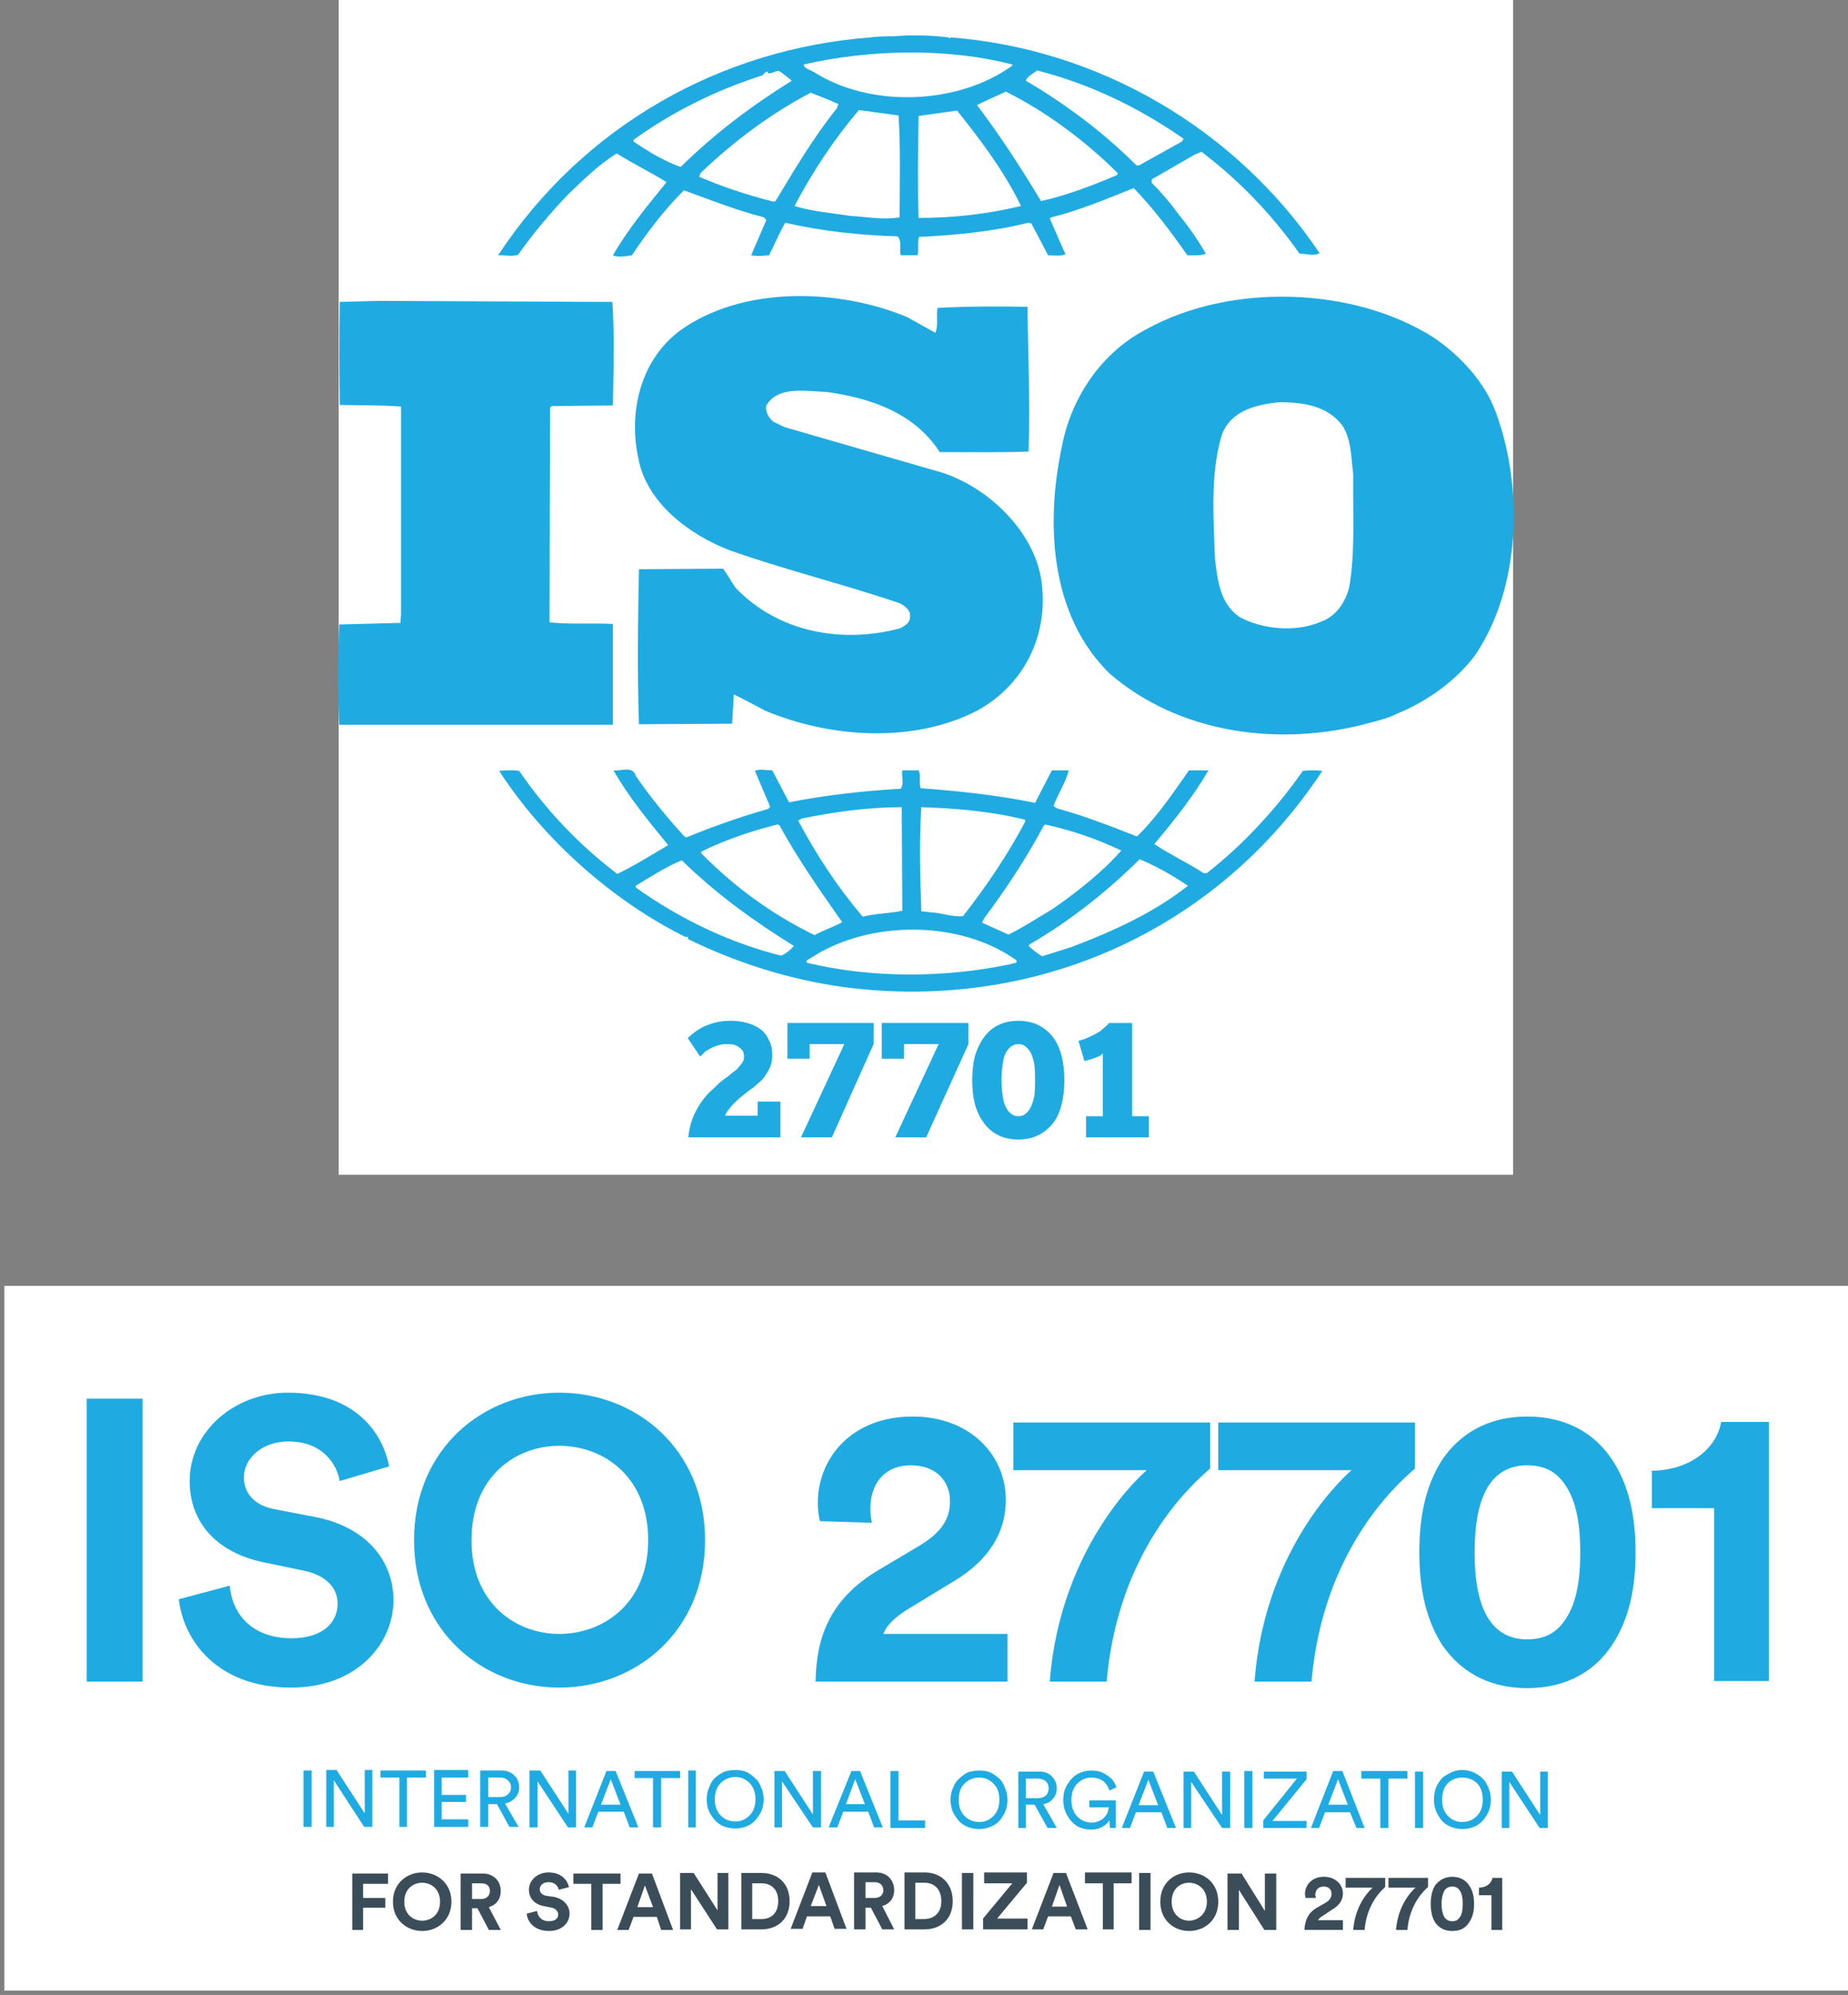
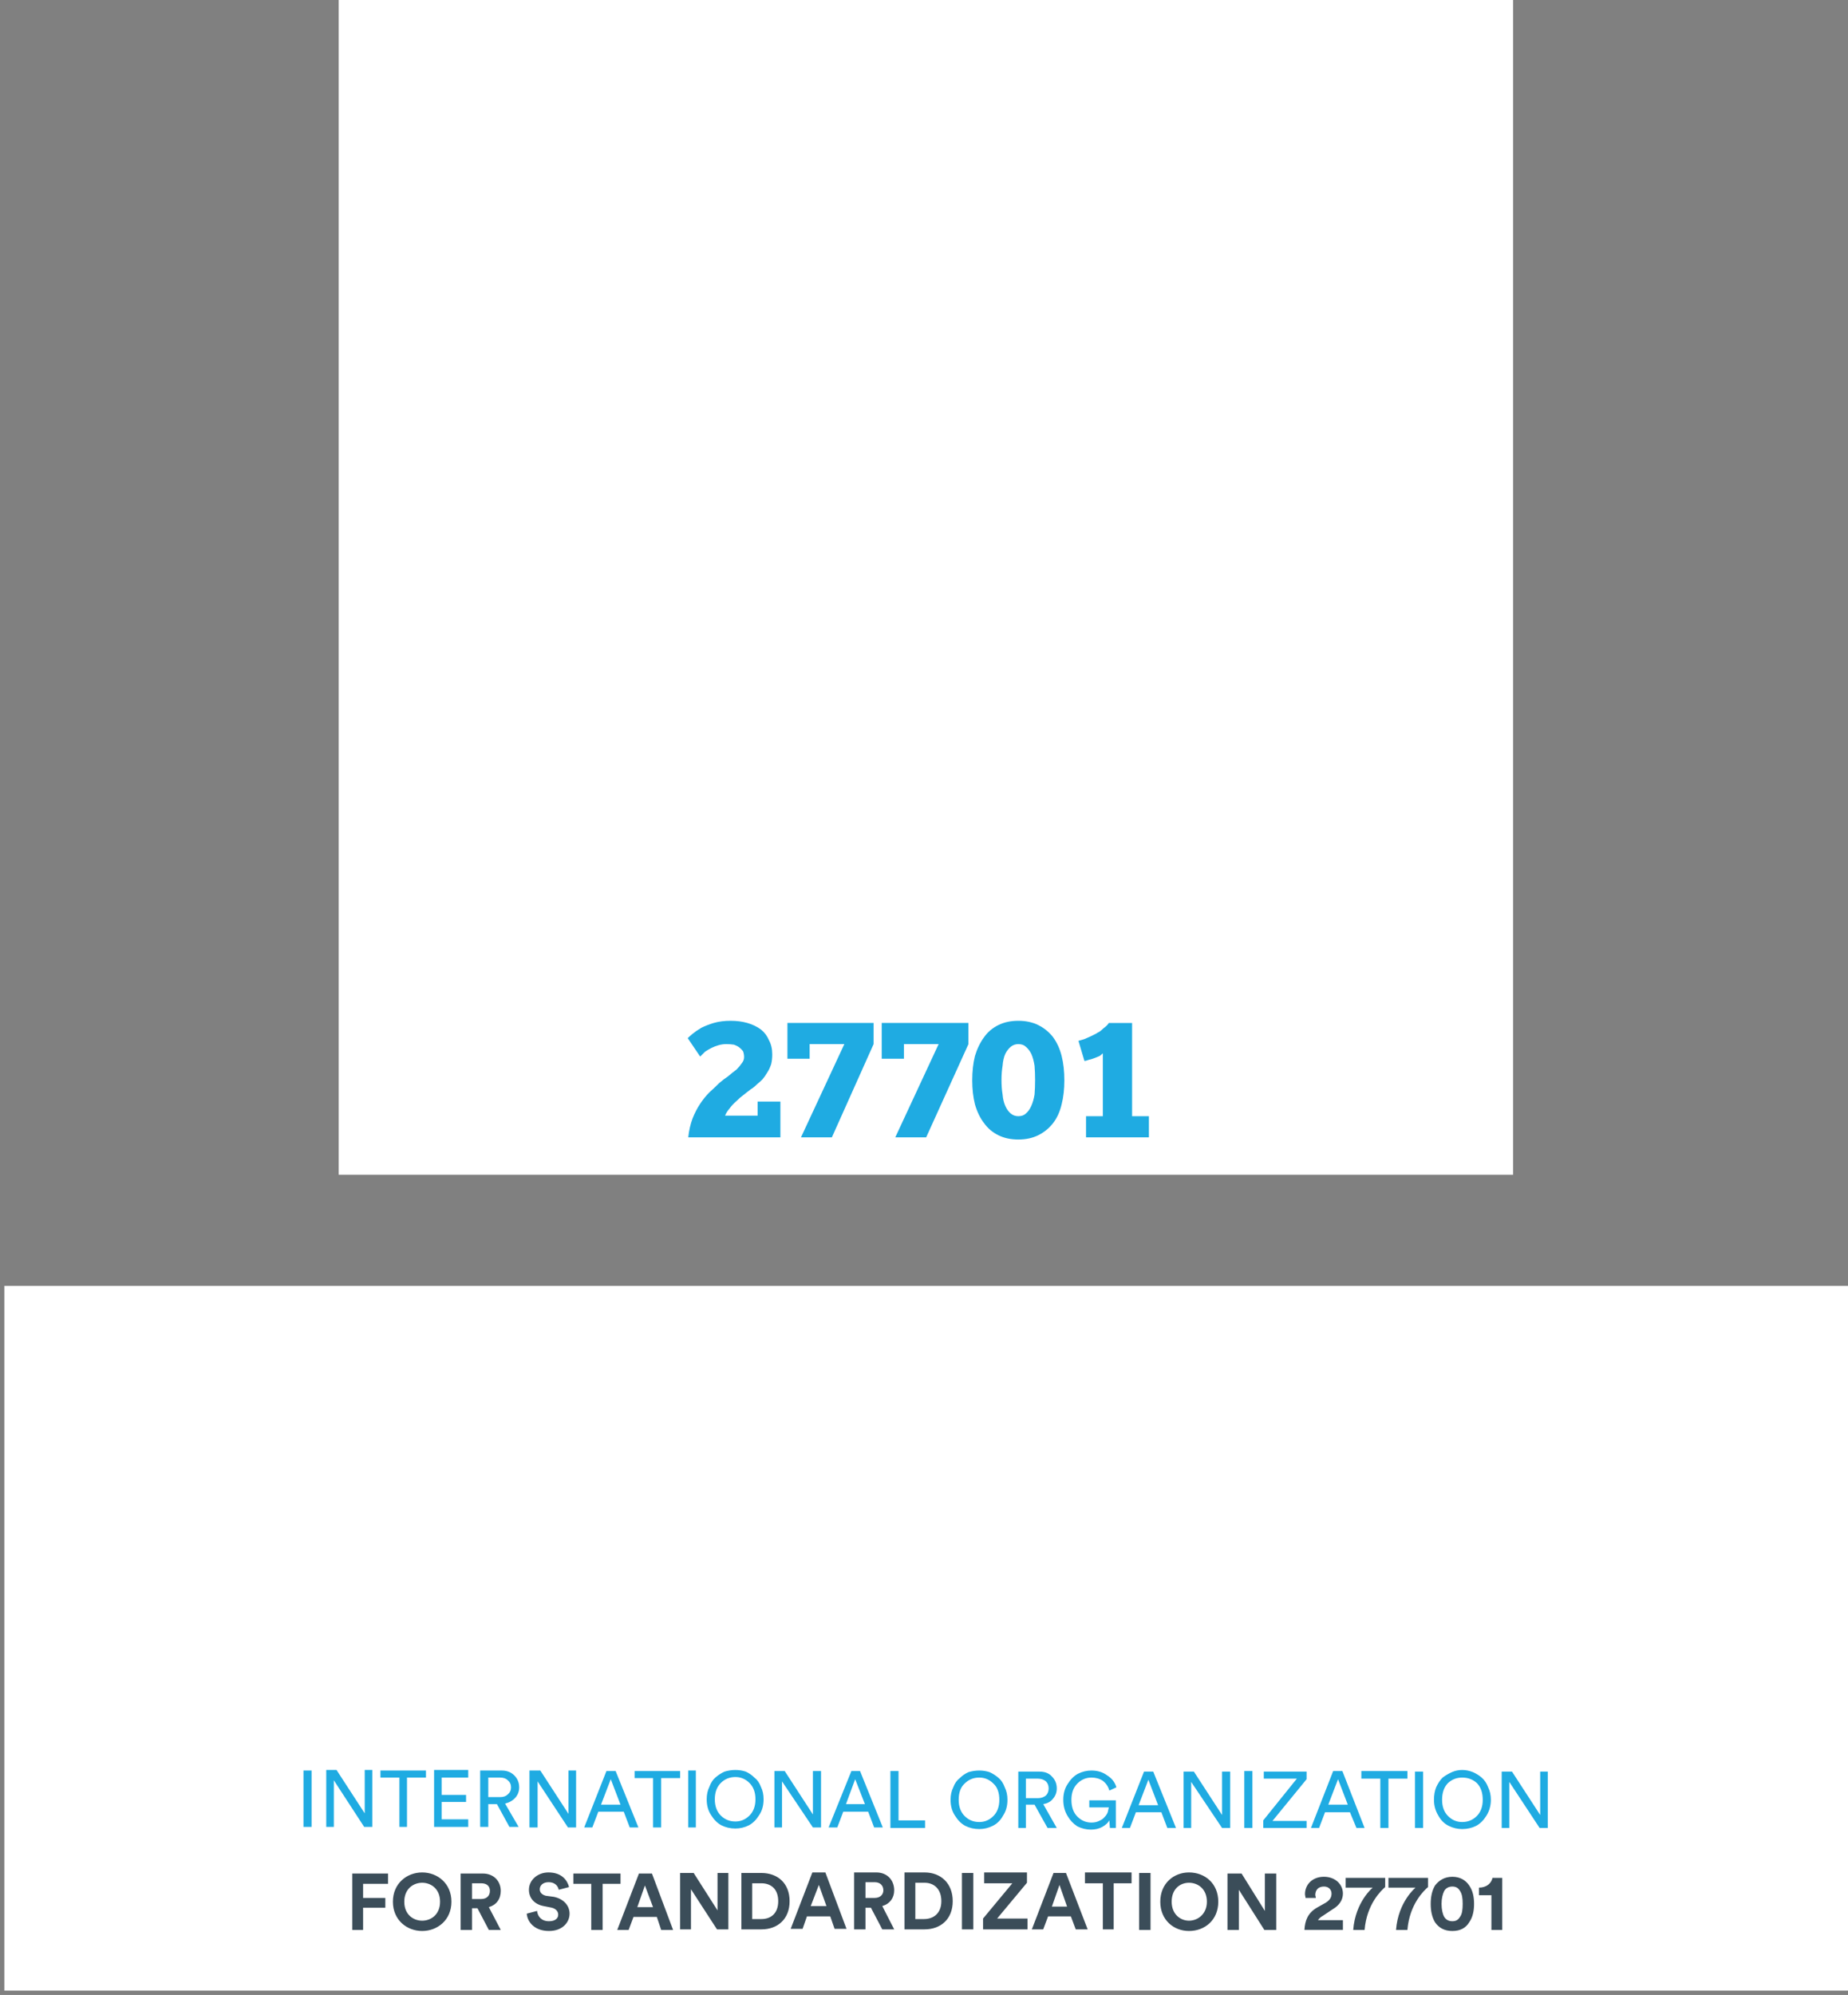
<svg xmlns="http://www.w3.org/2000/svg" version="1.2" viewBox="0 0 341 368" width="341" height="368">
  <rect x="0" y="0" width="341" height="368" fill="#808080" stroke="none" />
  <title>logos (9)</title>
  <style>
		.s0 { fill: #ffffff } 
		.s1 { fill: #1fabe2 } 
		.s2 { fill: #3b4d59 } 
	</style>
  <path fill-rule="evenodd" class="s0" d="m62.5 0h216.7v216.7h-216.7z" />
-   <path class="s1" d="m276 76c-2-5.4-6.3-10.2-11.4-13.7-14.9-9.5-37.6-10.1-53-1.6-8.4 4.3-13.9 12.7-15.6 21.4-3.1 14.3-2.3 31.3 8.7 42.1 12.9 11.2 31.6 13.7 48.2 9.1 0.8-0.2 3.3-0.8 5-1.7l0.5-0.2c5.1-2.2 10.1-5.7 13.7-10.4 8.5-12.4 9.1-31 3.9-45zm-27 32.1c-0.6 2.8-2.4 5.6-5.3 6.6-4.6 2-10.8 1.4-15-0.9-3.6-2.5-4-6.7-4.5-10.6-0.3-7.8-0.9-16 1.3-23.1 1.7-4.4 6.4-5.5 10.6-5.9 4.5 0 8.9 0.7 11.6 4.3 1.7 2.6 1.6 6 2 9-0.1 6.5 0.4 14.1-0.7 20.6zm-135.9 7c-3.8-0.2-8 0.1-11.7-0.3l0.1-39.6 0.3-0.3 11.3-0.1c0.1-6.4 0.3-13.3-0.1-19.1l-43.2-0.2-7.1 0.2c-0.1 5.9-0.1 12.9 0 19 3.9 0.1 7.5 0 11.3 0.3v38.3l-0.1 1.6-11.3 0.3q-0.4 9.2 0 18.5h50.5zm127.3 27.1c-4.8 6.9-10.9 13.5-17.5 18.7-0.3 0.3-1 0.2-1.2-0.1-2.9-1.8-6-3.3-8.7-5.1 3.7-4.4 7.2-8.8 10-13.6h-3.6c-2.9 4.1-5.8 8.5-9.6 12.2-5.1-2-9.7-3.8-14.8-5.2l-0.6-0.4c0.8-2.3 2.3-4.4 2.8-6.6h-3.1l-3.1 6c-6.8-1.4-14.2-2.2-21.1-2.7-0.4-1 0.1-2.4-0.4-3.3h-3c-0.2 1.3 0.4 2.3-0.3 3.4-7.1 0.4-14 1.2-20.6 2.5l-3.1-5.9c-1.2 0-2.4-0.3-3.2 0.1l2.8 6.6-0.3 0.4q-7.7 2.2-15.2 5.3l-0.4-0.3c-3.2-3.5-6.3-7.3-8.9-11.1-0.5-1.9-2.8-0.8-4.1-1 2.8 4.9 6.4 9.3 10.1 13.8-3.1 1.8-6.2 3.8-9.4 5.3-7-5.3-13.1-11.7-18.1-19-1.4-0.2-2.3-0.1-3.7 0 8.3 12.8 21.1 24.1 34.5 30.7 0 0 0-0.1 0.2-0.1 0.1 0 0.3 0.2 0.1 0.4 9 4.4 18.7 7.5 28.9 8.9 35.2 4.6 68.8-10.4 88.2-39.9q-1.8-0.2-3.6 0zm-47.8 10.1l0.3-0.2c5 1.1 9.6 2.7 14 4.8-3.7 4.2-8.4 7.8-12.7 10.8-2.7 1.6-5.3 3.3-8.1 4.7l-4.9-2.2 0.4-0.8c4.1-5.5 7.8-11.1 11-17.1zm-22.6-3.4c6.5 0.2 13.1 0.8 19.1 2.3l0.1 0.3c-3.2 6.1-7.2 12-11.5 17.5-2 0.2-3.8-0.6-5.8-0.7l-1.9-0.2c-0.2-6.7-0.4-12.5 0-19.2zm-22.1 2.1c5.9-1.2 12.1-2.1 18.5-2.1l0.1 19.1c-2.4 0.5-5 0.5-7.3 1.1-4.7-5.5-8.6-11.5-11.9-17.7l0.6-0.4zm-18.5 6.1c4.5-2.2 9.2-3.8 14-5l0.4 0.1c3.4 6.2 7.5 12.1 11.6 17.9-1.6 0.9-3.5 1.5-5.1 2.4-7.8-3.8-14.8-8.9-20.9-15.1zm14.8 19.2c-9.6-2.4-18.6-6.7-26.9-12.6v-0.3c2.8-1.7 5.6-3.5 8.5-4.7 6.6 6.4 13.3 11.2 20.7 15.8-0.6 0.7-1.5 1.4-2.3 1.8zm42.5 1.5c-12.1 2.6-25.7 2.7-37.8-0.2-0.3-0.6 0.6-0.7 0.9-1 10.7-6.9 27.3-6.9 37.7 0.5 0.4 0.7-0.6 0.5-0.8 0.7zm11-3.1l-5.4 1.7c-0.9-0.5-1.7-1.2-2.5-1.9l0.2-0.3c7.4-4.3 14-9.5 20.3-15.7 3.1 1.3 6.1 3 8.9 4.9-6.5 5.1-13.9 8.4-21.5 11.3zm-102.1-127.7q4.2-5.9 9.3-11.2c2.9-2.8 5.7-5.5 8.9-7.5 3 1.9 6.3 3.5 9.2 5.3-3.6 4.4-7.2 8.8-9.9 13.5 0.8 0.4 2.3 0.2 3.5 0 2.8-4.2 5.9-8.3 9.6-12 4.9 1.8 9.7 3.7 14.8 5l0.4 0.5-2.8 6.5c1.2 0.2 2 0.1 3.3 0 1-1.9 1.8-4 3-6 6.6 1.5 13.6 2.3 20.7 2.5 0.9 0.8 0.3 2.5 0.6 3.5h3.1c0.3-1.1-0.1-2.4 0.3-3.4 6.7-0.3 13.7-1 20.1-2.6l0.6 0.1 3.1 5.9c1 0 2.4 0.2 3.2-0.2l-2.9-6.6 0.3-0.2c5.2-1.3 10.2-3.4 15.2-5.4 3.6 3.7 6.9 8.1 9.9 12.4 1.2 0 2.5 0.1 3.4-0.3q-2.1-3.7-4.9-7.1-2.3-3.2-5.1-6v-0.6l8-4.6 1.2-0.5c7 5.3 13.1 11.7 18.1 18.8 1.4 0 2.5 0.5 3.7-0.1-15.4-22.9-40.7-37.7-68.1-39.8l-0.1 0.2-0.3-0.2c-3.1-0.4-6.9-0.5-10.2-0.2-1.2 0-2.7 0-4.2 0.2-27.5 2.1-52.9 16.2-68.7 40.2 1.1-0.1 2.5 0.3 3.7-0.1m47.6-9.9l-0.5 0.1c-4.7-1.2-9.3-2.7-13.7-4.6l0.3-0.7c6.3-6 12.9-10.9 20.3-14.8 1.7 0.7 3.4 1.3 5.1 2.1l-0.3 0.8c-4.4 5.5-7.8 11.3-11.3 17.1m22.9 3c-3.3 0.5-6.1-0.1-9.3-0.3-3.1-0.5-7-0.8-10.1-1.8 3.3-6.2 7.2-12.2 11.9-17.7l7.3 1c0.4 5.8 0.2 12.6 0.2 18.8zm3.5 0.1c-0.2-6-0.1-12.6 0-18.8 2.3-0.3 4.8-0.7 7.1-1 4.5 5.6 8.8 11.4 11.8 17.6-6.2 1.5-12.5 2.2-18.9 2.2zm36.6-7.9c-4.5 1.9-9.1 3.7-14 4.8-3.6-6-7.5-12-11.8-17.7 1.6-0.9 3.5-1.6 5.3-2.5 7.4 3.7 14.6 9 20.7 15.1zm-14.7-19.3c9.7 2.5 18.7 6.8 27 12.6l-0.3 0.5-7.9 4.4h-0.5c-6.1-6.1-13.2-11.4-20.4-15.6 0.2-0.8 1.3-1.3 2.1-1.9zm-4.6-1.1v0.2c-9.9 7.2-26.1 7.9-36.6 1.2-0.6-0.4-1.8-0.6-1.9-1.4 12.2-2.8 26.5-3.1 38.5 0zm-69.9 13.9c7.2-5.2 15.3-9.2 23.8-11.9 0.3-0.3 0.5-0.7 1-0.7v0.3c0.9 0.2 1.6-0.8 2.4-0.2 0.7 0.6 1.5 1.1 2 1.6-7.1 4.4-14.1 9.6-20.5 15.9-3.1-1.1-5.9-2.8-8.7-4.7zm49.2 90.1c-10.8 2.9-22.5 0.7-30.3-7.4-0.9-1.2-1.5-2.5-2.4-3.6l-15.5 0.1c-0.2 9.1-0.3 19.6 0 28.6l17.2-0.1 0.3-5.4c1.9 0.9 3.9 2 5.8 3 11.9 5 27.3 6.1 39.1 0 8.6-4.7 13.2-13.8 11.9-23.7-1.2-9.5-10.4-18.2-19.7-20.6l-27.7-8-2.1-1c-0.9-0.8-1.5-1.8-1.3-3 2.2-3.7 7.3-2.6 11.1-2.5 8 1.1 16.2 3.8 20.9 11.1 5.1 0 10.9 0.1 16.4-0.1 0.3-9.2-0.1-17.3-0.2-26.7-5.2-0.1-11.5-0.1-16.6 0.2-0.3 1.3 0.2 3.2-0.4 4.6l-5.2-2.9c-12.7-5.3-30.3-5.8-41.8 2.4-7.4 5.4-9.7 15.1-7.8 23.7 1.5 8.1 9.3 14 16.8 16.9 10.2 3.6 20.8 6.2 31.2 9.7 1 0.4 2.4 1.4 2.1 2.7 0 1-1 1.6-1.8 2z" />
  <path class="s1" d="m127 209.8q0.2-1.9 0.8-3.5 0.6-1.5 1.4-2.7 0.8-1.2 1.7-2.1 1-0.9 1.8-1.7 0.8-0.7 1.7-1.3 0.8-0.7 1.5-1.2 0.6-0.6 1-1.2 0.4-0.5 0.4-1.1 0-0.6-0.2-1.1-0.3-0.4-0.7-0.7-0.4-0.3-1-0.5-0.6-0.1-1.4-0.1-0.7 0-1.4 0.2-0.7 0.2-1.3 0.5-0.6 0.3-1.2 0.7-0.5 0.5-0.9 0.9l-2.3-3.4q0.3-0.3 0.9-0.8 0.6-0.5 1.6-1.1 1-0.5 2.3-0.9 1.4-0.4 3.1-0.4 1.7 0 3.1 0.4 1.4 0.4 2.5 1.2 1 0.8 1.5 2 0.6 1.1 0.6 2.6 0 1-0.2 1.8-0.3 0.9-0.7 1.5-0.4 0.7-0.9 1.3-0.5 0.5-1 0.9-0.4 0.4-0.8 0.7-0.5 0.3-0.7 0.5-0.3 0.2-0.9 0.7-0.7 0.5-1.4 1.2-0.7 0.6-1.3 1.4-0.6 0.7-0.8 1.3h6v-2.6h4.2v6.6h-17z" />
  <path class="s1" d="m147.8 209.8l8-17.2h-6.4v2.7h-4.1v-6.6h15.9v3.9l-7.7 17.2z" />
  <path class="s1" d="m165.2 209.8l8-17.2h-6.4v2.7h-4.1v-6.6h16v3.9l-7.8 17.2z" />
  <path class="s1" d="m187.9 210.2q-2.1 0-3.7-0.8-1.6-0.8-2.6-2.2-1.1-1.4-1.7-3.5-0.5-2-0.5-4.4 0-2.5 0.5-4.5 0.6-2 1.7-3.5 1-1.4 2.6-2.2 1.6-0.8 3.7-0.8 2.1 0 3.7 0.8 1.6 0.8 2.7 2.2 1.1 1.5 1.6 3.5 0.5 2 0.5 4.5 0 2.4-0.5 4.4-0.5 2.1-1.6 3.5-1.1 1.4-2.7 2.2-1.6 0.8-3.7 0.8zm0-4.3q0.9 0 1.4-0.5 0.6-0.5 1-1.4 0.4-0.9 0.6-2.1 0.1-1.2 0.1-2.7 0-1.4-0.1-2.6-0.2-1.3-0.6-2.2-0.4-0.8-1-1.3-0.5-0.5-1.4-0.5-0.8 0-1.4 0.5-0.6 0.5-1 1.3-0.4 0.9-0.5 2.2-0.2 1.2-0.2 2.6 0 1.5 0.2 2.7 0.1 1.2 0.5 2.1 0.4 0.9 1 1.4 0.6 0.5 1.4 0.5z" />
  <path class="s1" d="m200.4 209.8v-3.9h3.1v-11.6q-0.2 0.2-0.6 0.5-0.5 0.2-1 0.4-0.5 0.2-1 0.3-0.5 0.2-0.8 0.2l-1.1-3.7q0.3-0.1 0.7-0.2 0.4-0.1 0.8-0.3 0.4-0.2 0.9-0.4 0.4-0.2 0.8-0.4 0.3-0.2 0.7-0.4 0.4-0.3 0.7-0.6 0.4-0.3 0.6-0.5 0.3-0.3 0.4-0.5h4.3v17.2h3.1v3.9h-11.6z" />
  <path fill-rule="evenodd" class="s0" d="m0.8 237.2h340.2v130h-340.2z" />
-   <path class="s1" d="m26.3 310.2h-10.3v-52.2h10.3zm45.5-39.7l-9.1 2.7c-0.5-2.8-2.9-7.3-9.5-7.3-4.9 0-8.2 3.2-8.2 6.6 0 2.9 1.9 5.2 5.7 5.9l7.3 1.4c9.5 1.8 14.6 8 14.6 15.4 0 8-6.7 16.1-18.9 16.1-13.8 0-19.9-8.9-20.7-16.3l9.4-2.5c0.4 5.1 4 9.7 11.4 9.7 5.5 0 8.5-2.7 8.5-6.4 0-3-2.3-5.3-6.4-6.1l-7.2-1.5c-8.4-1.7-13.7-7.1-13.7-15 0-9.2 8.3-16.3 18.1-16.3 12.7 0 17.6 7.7 18.7 13.6zm4.6 13.6c0-16.8 12.7-27.2 26.8-27.2 14.2 0 26.9 10.4 26.9 27.2 0 16.8-12.7 27.2-26.9 27.2-14.1 0-26.8-10.4-26.8-27.2zm10.6 0c0 11.7 8.2 17.3 16.2 17.3 8.1 0 16.4-5.6 16.4-17.3 0-11.8-8.3-17.4-16.4-17.4-8 0-16.2 5.6-16.2 17.4zm73.9-3.2l-9.6-0.3c-0.2-0.7-0.4-2.1-0.4-3.3 0-8.4 6.3-16 17.5-16 10.6 0 17.2 7.1 17.2 15.4 0 6.2-3.4 11.2-9.3 14.8l-9.2 5.6c-1.8 1.2-3.4 2.5-4.1 4.3h22.9v8.8h-35.4c0.1-8.4 2.8-15.2 11.3-20.4l7.9-4.7c4-2.4 5.6-4.9 5.6-8.2 0-3.5-2.4-6.6-7.2-6.6-5 0-7.5 3.5-7.5 8 0 0.8 0.1 1.8 0.3 2.6zm62.4-18.5v8.5c-3.6 3.1-17 15.2-19.1 39.3h-10.5c2-25.7 17.9-39 17.9-39h-24.6v-8.8zm37.8 0v8.5c-3.6 3.1-17 15.2-19.1 39.3h-10.5c1.9-25.7 17.9-39 17.9-39h-24.6v-8.8zm0.8 23.9c0-6.1 1-12 4.2-17 3.2-4.7 8.3-8 15.7-8 7.5 0 12.6 3.3 15.7 8 3.3 5 4.3 10.9 4.3 17.1 0 6.1-1 12-4.3 17-3.1 4.7-8.2 8-15.7 8-7.4 0-12.5-3.3-15.7-8-3.2-5-4.2-10.9-4.2-17.1zm10.2 0c0 5.1 0.7 9.3 2.5 12.2 1.5 2.4 3.8 3.9 7.2 3.9 3.6 0 5.7-1.5 7.2-3.9 1.9-2.9 2.6-7.1 2.6-12.1 0-5.1-0.7-9.3-2.6-12.2-1.5-2.4-3.6-3.9-7.2-3.9-3.4 0-5.7 1.5-7.2 3.9-1.8 2.9-2.5 7.1-2.5 12.2zm54.3 23.8h-10.1v-31.9h-11.5v-6.9c7-0.1 11.9-4 12.8-9h8.8z" />
  <path class="s1" d="m57.5 337h-1.5v-10.4h1.5zm11.2 0h-1.5l-5.6-8.6v8.6h-1.4v-10.5h1.9l5.2 8v-8h1.4zm9.9-9.1h-3.5v9.1h-1.4v-9.1h-3.5v-1.3h8.4zm7.8 9.1h-6.3v-10.5h6.3v1.4h-4.9v3.2h4.5v1.3h-4.5v3.2h4.9zm7.6 0l-2.3-4.2h-1.6v4.2h-1.5v-10.4h4q1.4 0 2.3 0.9 0.9 0.9 0.9 2.2 0 1.1-0.7 1.9-0.7 0.8-1.9 1.1l2.5 4.3zm-3.9-5.5h2.2q0.9 0 1.4-0.5 0.6-0.5 0.6-1.3 0-0.8-0.6-1.3-0.5-0.5-1.4-0.5h-2.2zm16.2 5.6h-1.5l-5.6-8.5v8.5h-1.5v-10.5h2l5.2 8v-8h1.4zm9.9 0l-1.1-2.9h-4.7l-1.1 2.9h-1.5l4.1-10.4h1.7l4.2 10.4zm-3.5-8.9l-1.8 4.7h3.6zm12.8-0.2h-3.5v9.1h-1.5v-9.1h-3.4v-1.3h8.4zm2.9 9.1h-1.4v-10.5h1.4zm2-5.2q0-1.3 0.5-2.3 0.4-1.1 1.1-1.7 0.8-0.7 1.7-1.1 1-0.3 2-0.3 1 0 1.9 0.3 0.9 0.4 1.6 1.1 0.8 0.6 1.2 1.7 0.5 1 0.5 2.3 0 1.7-0.8 2.9-0.8 1.3-1.9 1.9-1.2 0.6-2.5 0.6-1.4 0-2.6-0.6-1.1-0.6-1.9-1.9-0.8-1.2-0.8-2.9zm2.6-3q-1.1 1.1-1.1 3 0 1.9 1.1 3 1.1 1.1 2.7 1.1 1.5 0 2.6-1.1 1.1-1.1 1.1-3 0-1.9-1.1-3-1.1-1.1-2.6-1.1-1.6 0-2.7 1.1zm18.5 8.2h-1.5l-5.7-8.5v8.5h-1.4v-10.4h1.9l5.2 8v-8h1.5zm9.8 0l-1.1-2.9h-4.6l-1.1 2.9h-1.6l4.2-10.4h1.6l4.2 10.4zm-3.5-8.9l-1.7 4.6h3.5zm12.9 9h-6.4v-10.5h1.5v9.1h4.9zm4.7-5.2q0-1.3 0.5-2.3 0.4-1.1 1.2-1.7 0.7-0.7 1.6-1.1 1-0.3 2-0.3 1 0 1.9 0.3 0.9 0.4 1.7 1.1 0.7 0.6 1.1 1.7 0.5 1 0.5 2.3 0 1.7-0.8 2.9-0.7 1.3-1.9 1.9-1.2 0.6-2.5 0.6-1.4 0-2.6-0.6-1.1-0.6-1.9-1.9-0.8-1.2-0.8-2.9zm2.6-3q-1.1 1-1.1 3 0 1.9 1.1 3 1.1 1.1 2.7 1.1 1.5 0 2.6-1.1 1.1-1.1 1.1-3 0-2-1.1-3-1.1-1.1-2.6-1.1-1.6 0-2.7 1.1zm15.3 8.2l-2.4-4.3h-1.6v4.3h-1.4v-10.4h3.9q1.5 0 2.3 0.9 0.9 0.9 0.9 2.2 0 1.1-0.7 1.9-0.6 0.8-1.8 1l2.5 4.4zm-4-5.5h2.2q0.9 0 1.5-0.5 0.5-0.5 0.5-1.3 0-0.8-0.5-1.3-0.6-0.5-1.5-0.5h-2.2zm16.6 5.5h-1.1l-0.1-1.4q-0.4 0.7-1.3 1.2-0.9 0.5-2.1 0.5-1.3 0-2.5-0.6-1.1-0.7-1.8-1.9-0.8-1.3-0.8-3 0-1.7 0.8-2.9 0.8-1.3 1.9-1.9 1.2-0.6 2.5-0.6 1.7 0 2.9 0.9 1.3 0.8 1.7 2.2l-1.3 0.6q-0.3-1.1-1.2-1.8-0.9-0.6-2.1-0.6-1.5 0-2.6 1.1-1.1 1.1-1.1 3 0 2 1.1 3.1 1.1 1.1 2.6 1.1 0.8 0 1.4-0.3 0.7-0.3 1-0.7 0.4-0.4 0.6-0.9 0.1-0.4 0.2-0.9h-3.6v-1.3h4.9zm9.5 0l-1.1-2.9h-4.7l-1.1 2.9h-1.5l4.1-10.4h1.7l4.2 10.4zm-3.5-8.9l-1.8 4.7h3.6zm15.1 8.9h-1.5l-5.7-8.5v8.5h-1.4v-10.4h1.9l5.2 8v-8h1.5zm4.1 0h-1.5v-10.5h1.5zm10 0h-8v-1.4l6.2-7.7h-6.1v-1.3h7.9v1.4l-6.3 7.7h6.3zm9.2 0l-1.2-2.9h-4.6l-1.1 2.9h-1.5l4.1-10.5h1.7l4.1 10.5zm-3.4-9l-1.8 4.7h3.6zm12.8-0.1h-3.5v9.1h-1.5v-9.1h-3.5v-1.4h8.5zm2.9 9.1h-1.5v-10.4h1.5zm2-5.2q0-1.3 0.4-2.3 0.5-1.1 1.2-1.8 0.8-0.6 1.7-1 0.9-0.4 1.9-0.4 1 0 2 0.4 0.9 0.4 1.6 1 0.8 0.7 1.2 1.8 0.5 1 0.5 2.3 0 1.6-0.8 2.9-0.8 1.3-1.9 1.9-1.2 0.6-2.6 0.6-1.3 0-2.5-0.6-1.2-0.6-1.9-1.9-0.8-1.3-0.8-2.9zm2.6-3.1q-1.1 1.1-1.1 3.1 0 1.9 1.1 3 1.1 1.1 2.6 1.1 1.6 0 2.7-1.1 1.1-1.1 1.1-3 0-2-1.1-3.1-1.1-1-2.7-1-1.5 0-2.6 1zm18.4 8.3h-1.5l-5.6-8.5v8.5h-1.4v-10.4h1.9l5.2 8v-8h1.4z" />
  <path class="s2" d="m67 356h-2v-10.4h6.6v1.9h-4.6v2.6h4.1v1.8h-4.1zm5.5-5.2c0-3.4 2.6-5.4 5.4-5.4 2.8 0 5.4 2 5.4 5.4 0 3.4-2.6 5.4-5.4 5.4-2.8 0-5.4-2-5.4-5.4zm2.1 0c0 2.4 1.7 3.5 3.3 3.5 1.6 0 3.3-1.1 3.3-3.5 0-2.4-1.7-3.5-3.3-3.5-1.6 0-3.3 1.1-3.3 3.5zm15.6 5.2l-2.1-4h-1v4h-2.1v-10.4h4.1c2 0 3.3 1.4 3.3 3.2 0 1.5-0.8 2.6-2.2 3l2.2 4.2zm-3.1-5.7h1.7c1 0 1.6-0.6 1.6-1.5 0-0.9-0.6-1.4-1.6-1.4h-1.7zm17.9-2.2l-1.9 0.5c-0.1-0.5-0.5-1.4-1.9-1.4-1 0-1.6 0.6-1.6 1.3 0 0.6 0.4 1 1.1 1.2l1.5 0.2c1.9 0.4 2.9 1.7 2.9 3.1 0 1.6-1.3 3.2-3.8 3.2-2.7 0-4-1.7-4.1-3.2l1.9-0.5c0.1 1 0.8 1.9 2.2 1.9 1.1 0 1.7-0.5 1.7-1.2 0-0.6-0.4-1.1-1.2-1.3l-1.5-0.3c-1.6-0.3-2.7-1.4-2.7-3 0-1.8 1.6-3.2 3.6-3.2 2.5 0 3.5 1.5 3.8 2.7zm9.5-0.6h-3.3v8.5h-2.1v-8.5h-3.3v-1.9h8.7zm7.5 8.5l-0.8-2.4h-4.3l-0.9 2.4h-2.1l4-10.4h2.4l3.9 10.4zm-3-8.2l-1.4 4h2.9zm15.4 8.1h-2.1l-4.8-7.4v7.4h-2v-10.4h2.5l4.4 6.9v-6.9h2zm6.1 0h-3.7v-10.4h3.7c3 0 5.2 1.9 5.2 5.2 0 3.3-2.2 5.2-5.2 5.2zm-1.7-1.9h1.7c1.7 0 3.1-1 3.1-3.3 0-2.3-1.4-3.3-3.1-3.3h-1.7zm15.2 1.8l-0.8-2.3h-4.3l-0.8 2.3h-2.2l4-10.4h2.4l3.9 10.4zm-2.9-8.1l-1.5 3.9h2.9zm11.7 8.2l-2.1-4h-1v4h-2.1v-10.5h4.1c2 0 3.3 1.4 3.3 3.3 0 1.4-0.8 2.5-2.2 2.9l2.2 4.3zm-3.1-5.8h1.7c1 0 1.6-0.6 1.6-1.4 0-0.9-0.6-1.5-1.6-1.5h-1.7zm10.9 5.8h-3.7v-10.5h3.7c3 0 5.2 2 5.2 5.3 0 3.3-2.2 5.2-5.2 5.2zm-1.7-1.9h1.6c1.8 0 3.2-1.1 3.2-3.3 0-2.3-1.4-3.4-3.1-3.4h-1.7zm10.7 1.9h-2.1v-10.4h2.1zm10 0h-8.2v-2l5.4-6.5h-5.2v-2h7.9v1.9l-5.5 6.6h5.6zm8.9 0l-0.9-2.4h-4.2l-0.9 2.4h-2.1l4-10.4h2.3l4 10.4zm-3-8.2l-1.4 4h2.8zm13.3-0.3h-3.3v8.5h-2v-8.5h-3.3v-2h8.6zm3.5 8.6h-2.1v-10.5h2.1zm1.8-5.2c0-3.4 2.5-5.4 5.3-5.4 2.9 0 5.4 2 5.4 5.4 0 3.4-2.5 5.4-5.4 5.4-2.8 0-5.3-2-5.3-5.4zm2.1 0c0 2.3 1.6 3.5 3.2 3.5 1.6 0 3.3-1.2 3.3-3.5 0-2.4-1.7-3.5-3.3-3.5-1.6 0-3.2 1.1-3.2 3.5zm19.3 5.2h-2.2l-4.7-7.4v7.4h-2.1v-10.4h2.6l4.3 6.9v-6.9h2.1zm7.3-5.9h-1.9c0-0.2-0.1-0.5-0.1-0.7 0-1.7 1.3-3.2 3.5-3.2 2.1 0 3.5 1.4 3.5 3.1 0 1.2-0.7 2.2-1.9 2.9l-1.8 1.2c-0.4 0.2-0.7 0.5-0.9 0.8h4.6v1.8h-7.1c0.1-1.7 0.6-3.1 2.3-4.1l1.6-0.9c0.8-0.5 1.1-1 1.1-1.7 0-0.7-0.5-1.3-1.4-1.3-1.1 0-1.6 0.7-1.6 1.6q0.1 0.3 0.1 0.5zm12.8-3.7v1.7c-0.7 0.6-3.4 3.1-3.8 7.9h-2.1c0.4-5.2 3.6-7.8 3.6-7.8h-5v-1.8zm7.9 0v1.7c-0.7 0.6-3.4 3.1-3.8 7.9h-2.1c0.4-5.2 3.6-7.8 3.6-7.8h-5v-1.8zm0.5 4.8c0-1.2 0.2-2.4 0.8-3.4 0.7-0.9 1.7-1.6 3.2-1.6 1.5 0 2.5 0.7 3.1 1.6 0.7 1 0.9 2.2 0.9 3.4 0 1.2-0.2 2.4-0.9 3.4-0.6 1-1.6 1.6-3.1 1.6-1.5 0-2.5-0.6-3.2-1.6-0.6-1-0.8-2.2-0.8-3.4zm2 0c0 1 0.2 1.9 0.5 2.4 0.3 0.5 0.8 0.8 1.5 0.8 0.7 0 1.1-0.3 1.4-0.8 0.4-0.5 0.5-1.4 0.5-2.4 0-1-0.1-1.8-0.5-2.4-0.3-0.5-0.7-0.8-1.4-0.8-0.7 0-1.2 0.3-1.5 0.8-0.3 0.6-0.5 1.4-0.5 2.4zm11.2 4.8h-2v-6.4h-2.3v-1.4c1.4 0 2.3-0.8 2.5-1.8h1.8z" />
</svg>